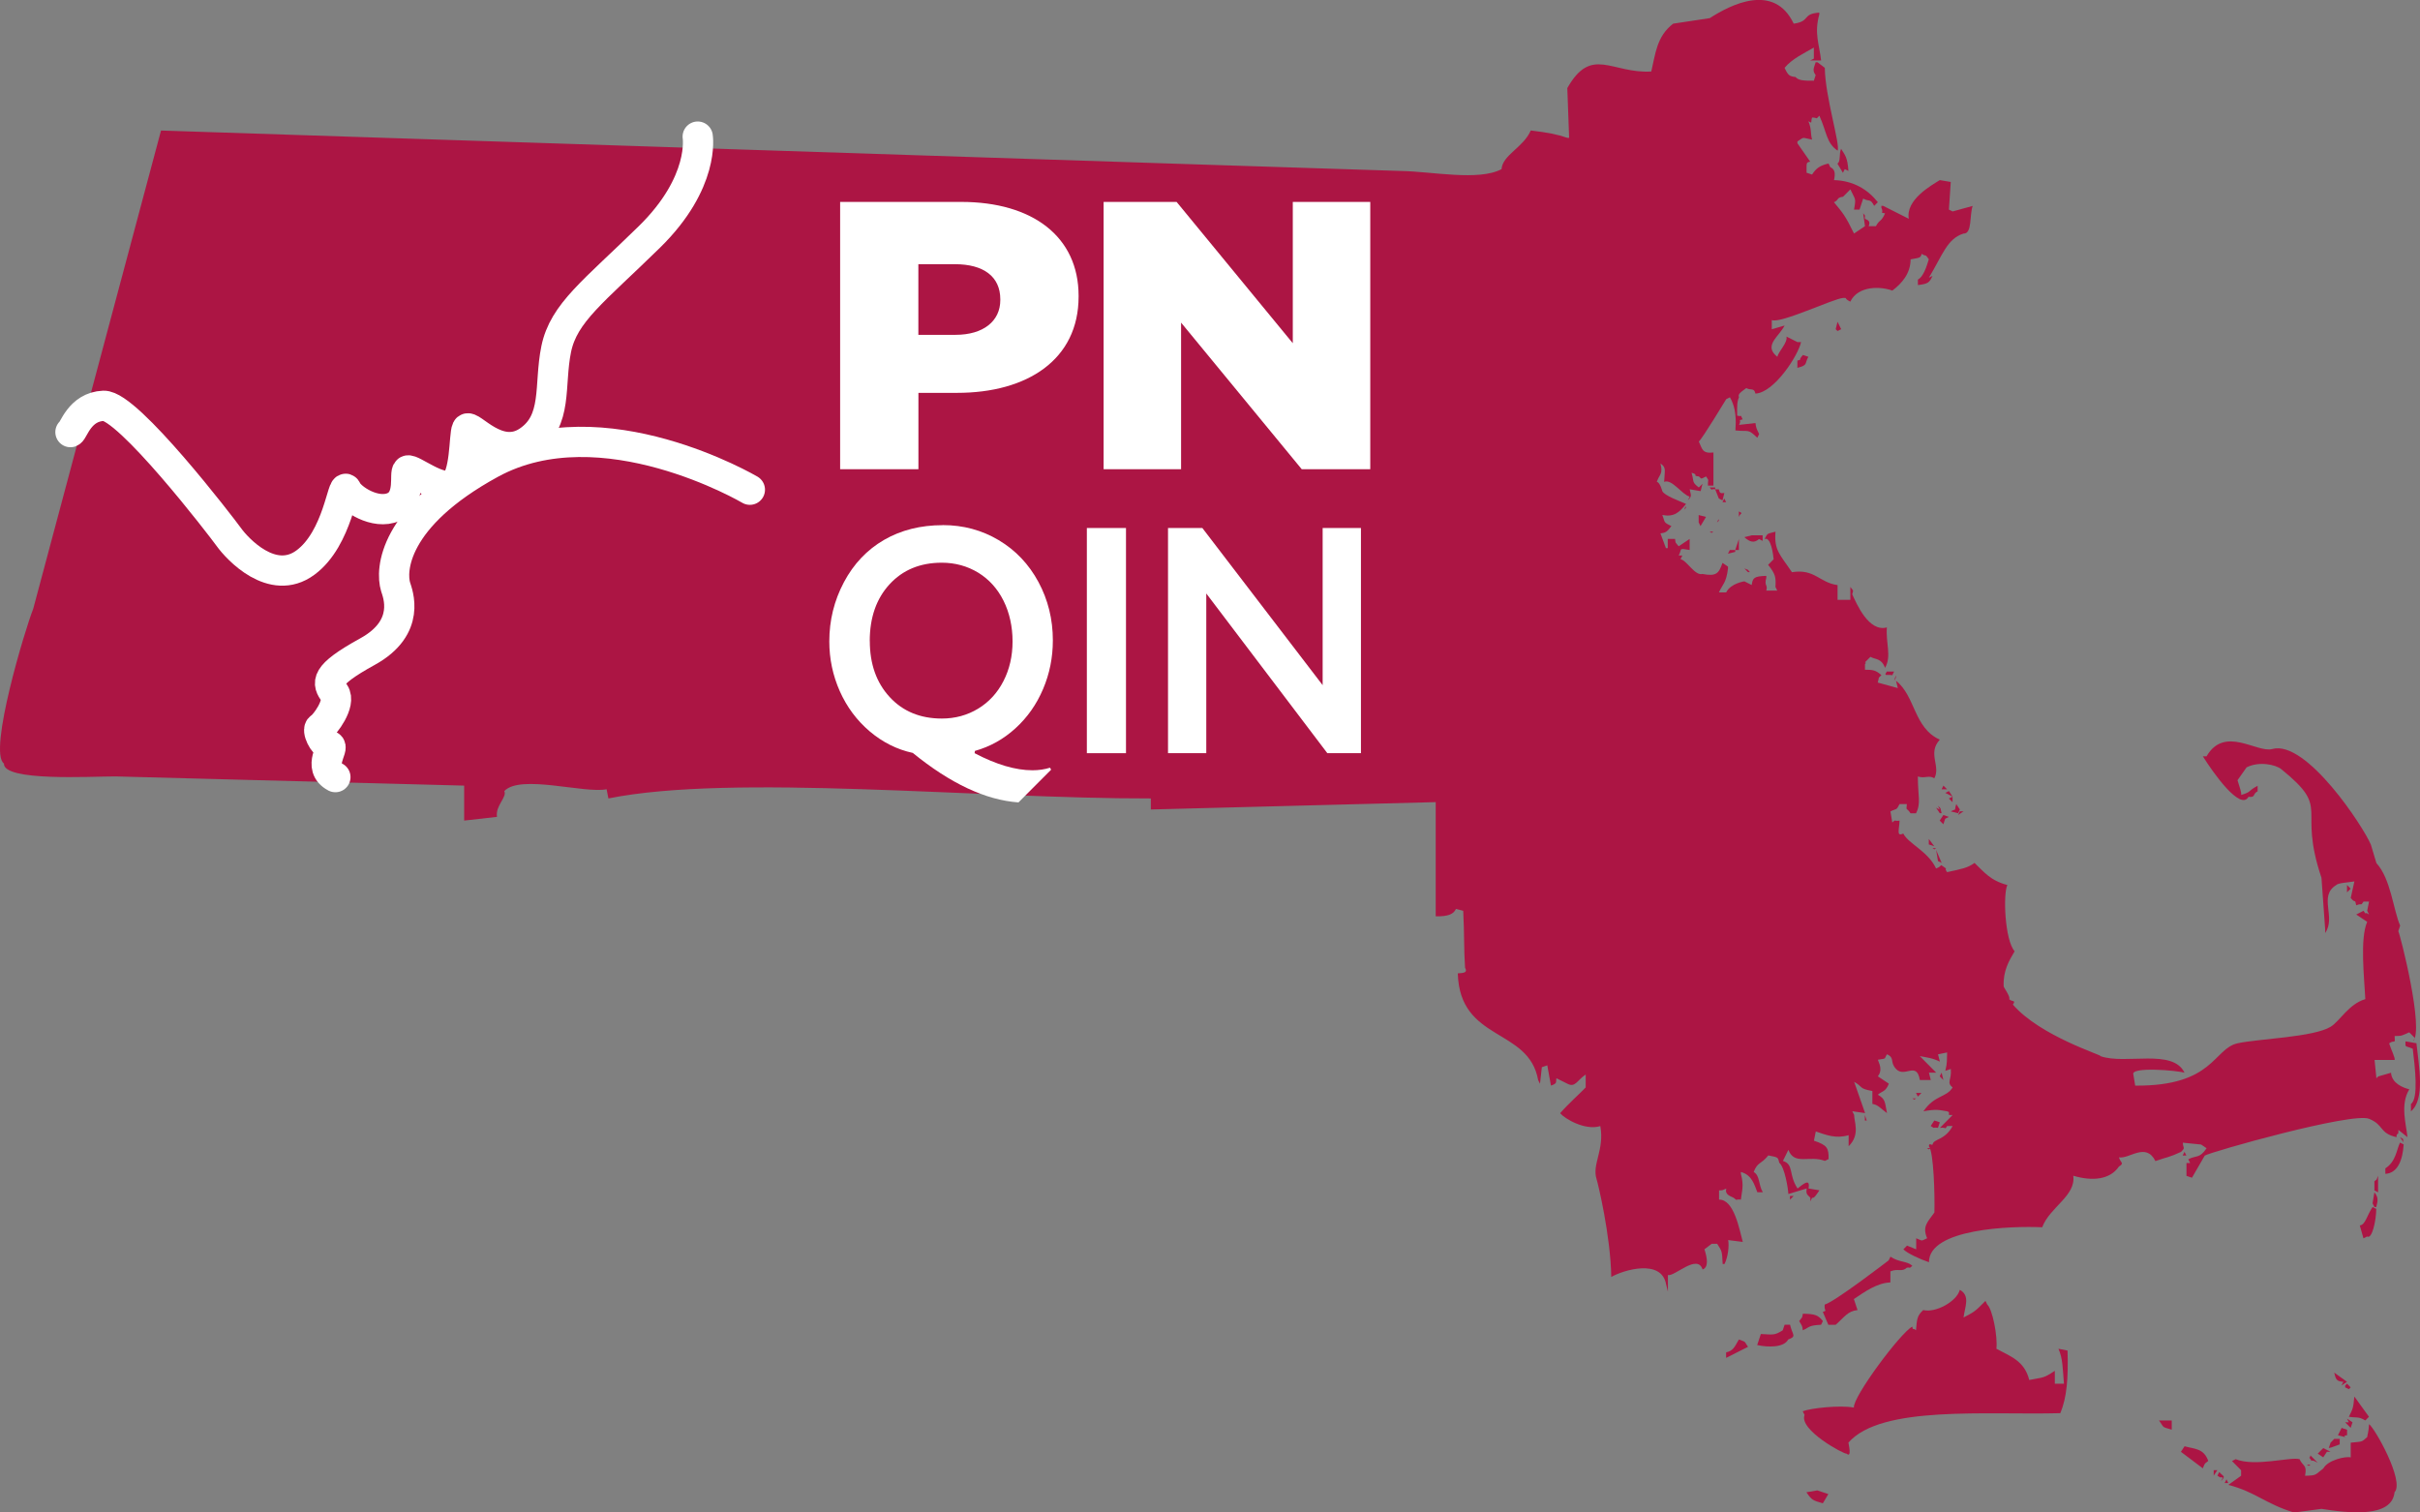
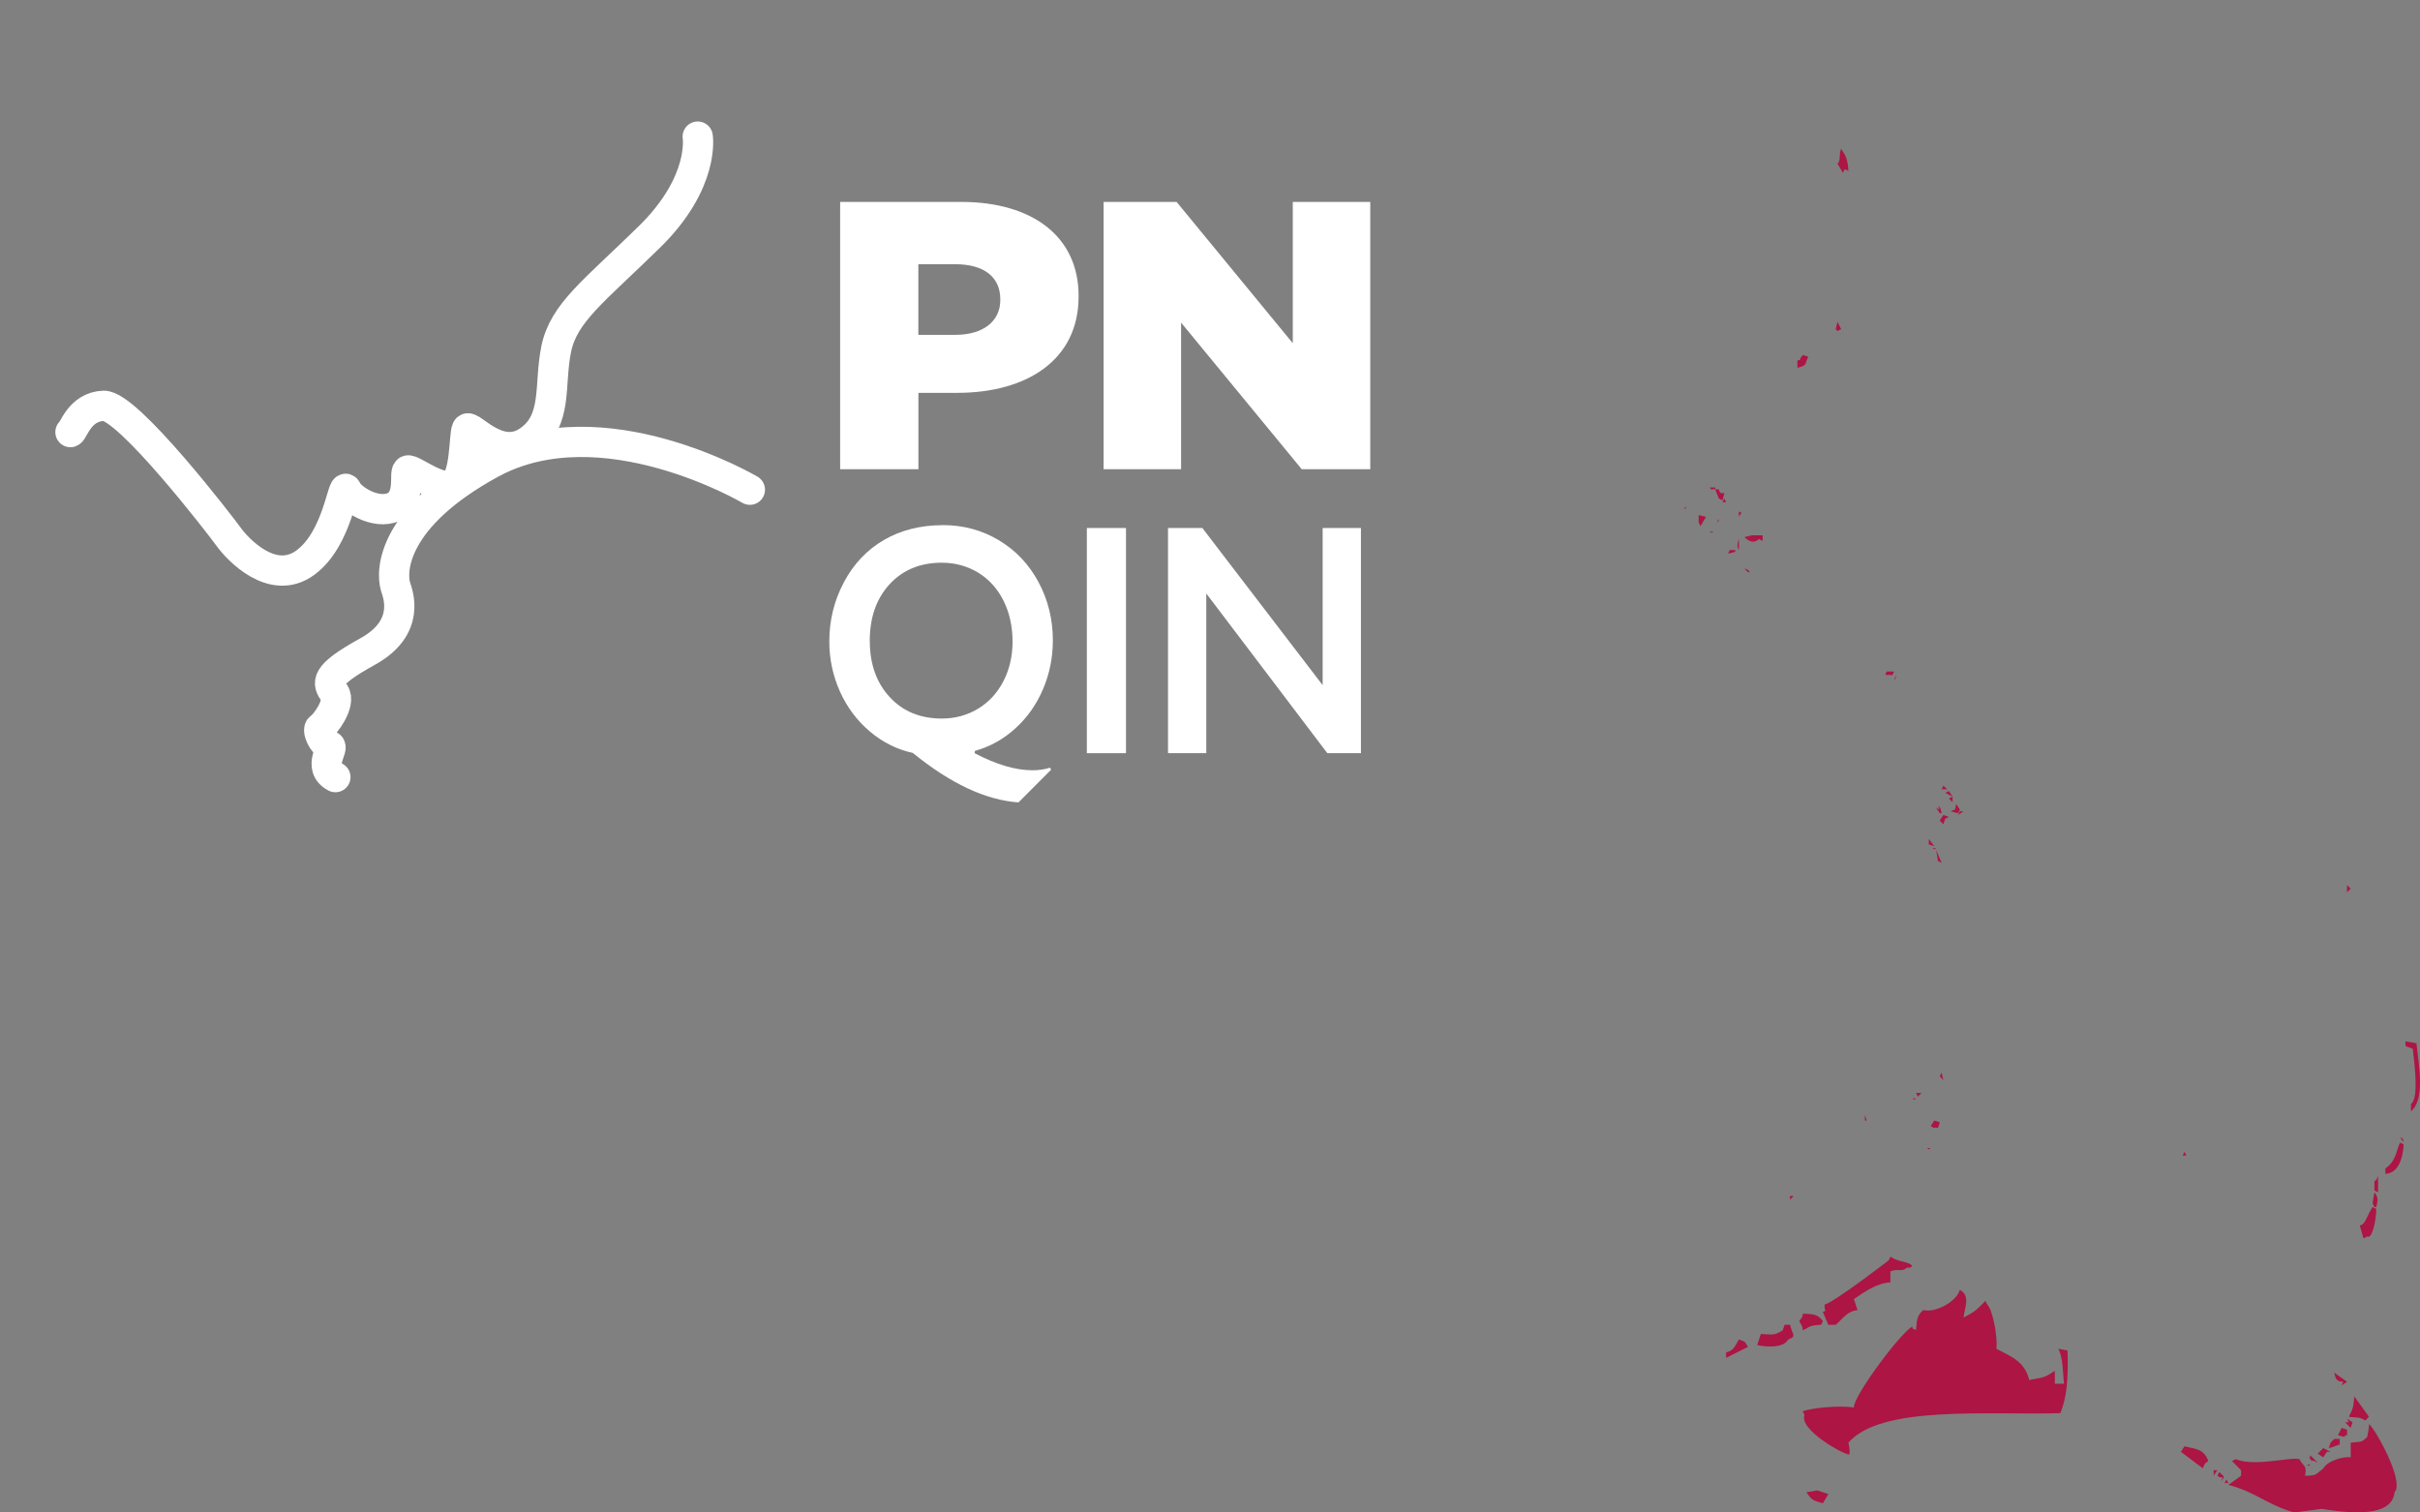
<svg xmlns="http://www.w3.org/2000/svg" width="80" height="50" viewBox="0 0 80 50" fill="none">
  <rect x="0" y="0" width="80" height="50" fill="#808080" stroke="none" />
  <g clip-path="url(#clip0_2717_10522)">
-     <path fill-rule="evenodd" clip-rule="evenodd" d="M47.462 30.289V26.517C44.323 26.598 41.182 26.679 38.044 26.76V26.395C32.376 26.408 24.222 25.566 20.113 26.395C20.094 26.294 20.072 26.192 20.053 26.091C19.321 26.24 17.196 25.586 16.671 26.152C16.771 26.35 16.366 26.641 16.43 27.004C16.068 27.046 15.706 27.085 15.344 27.127V25.971C11.501 25.87 7.656 25.768 3.813 25.667C2.984 25.667 0.105 25.838 0.13 25.241C-0.4 24.865 0.845 20.748 1.097 20.131C2.506 14.86 3.915 9.586 5.323 4.315C16.471 4.68 27.621 5.045 38.769 5.409C41.284 5.49 43.8 5.571 46.317 5.652C47.314 5.667 48.889 5.994 49.638 5.591C49.67 5.122 50.358 4.879 50.604 4.313C51.157 4.379 51.483 4.442 51.812 4.556H51.872C51.852 4.009 51.831 3.461 51.812 2.912C52.61 1.501 53.272 2.438 54.588 2.364C54.726 1.778 54.767 1.199 55.312 0.782C55.715 0.721 56.117 0.66 56.52 0.6C57.208 0.156 58.647 -0.583 59.296 0.782C59.86 0.706 59.557 0.458 60.142 0.417V0.478C59.967 1.1 60.142 1.463 60.202 1.999H59.84C59.881 1.979 59.921 1.958 59.962 1.938V1.573C59.655 1.751 59.239 1.943 58.995 2.242C59.111 2.502 59.168 2.524 59.357 2.546C59.452 2.657 59.614 2.671 59.962 2.668C59.981 2.607 60.003 2.546 60.022 2.484C59.905 2.324 59.962 2.251 60.022 2.058H60.083C60.163 2.119 60.243 2.181 60.324 2.242C60.334 3.193 60.846 4.802 60.746 4.98C60.372 4.721 60.397 4.385 60.144 3.824C60.006 3.971 60.106 3.885 59.903 3.885C59.851 4.043 59.928 4.097 59.782 4.007C59.897 4.3 59.84 4.37 59.903 4.615C59.553 4.55 59.662 4.512 59.419 4.676V4.737C59.56 4.94 59.701 5.143 59.842 5.345C59.692 5.368 59.726 5.399 59.721 5.71C59.782 5.729 59.842 5.751 59.903 5.771C60.033 5.566 60.165 5.469 60.447 5.406C60.466 5.447 60.488 5.487 60.507 5.528C60.659 5.595 60.677 5.728 60.629 5.954C61.269 5.972 61.749 6.267 62.077 6.684C62.036 6.725 61.996 6.765 61.956 6.806C61.82 6.542 61.793 6.682 61.593 6.564C61.552 6.686 61.513 6.806 61.472 6.929H61.29C61.362 6.529 61.335 6.621 61.169 6.26C61.089 6.341 61.008 6.422 60.928 6.503C60.695 6.537 60.809 6.6 60.627 6.686C60.926 7.049 60.994 7.114 61.29 7.72C61.411 7.639 61.531 7.558 61.652 7.477C61.633 7.335 61.611 7.193 61.592 7.051C61.709 7.2 61.626 7.076 61.652 7.234C61.724 7.267 61.852 7.295 61.774 7.477H62.014C62.139 7.24 62.187 7.351 62.316 7.051C62.116 7.018 62.289 7.065 62.194 6.867V6.806H62.255C62.537 6.948 62.819 7.09 63.1 7.232C62.992 6.601 63.849 6.127 64.126 5.954C64.247 5.974 64.367 5.996 64.488 6.015C64.468 6.319 64.447 6.623 64.427 6.929C64.468 6.948 64.507 6.97 64.549 6.99C64.77 6.929 64.991 6.867 65.212 6.808C65.105 7.098 65.201 7.738 64.911 7.721C64.365 7.889 64.215 8.437 63.764 9.181C63.805 9.161 63.844 9.14 63.885 9.12C63.782 9.348 63.732 9.383 63.402 9.424V9.242C63.637 9.124 63.751 8.565 63.764 8.574C63.625 8.37 63.691 8.498 63.523 8.392C63.502 8.543 63.414 8.52 63.161 8.574C63.157 9.032 62.885 9.359 62.556 9.607C62.198 9.469 61.431 9.426 61.167 9.972C60.935 9.857 61.092 9.841 60.926 9.85C60.611 9.872 58.843 10.713 58.572 10.58V10.884C58.713 10.842 58.854 10.803 58.995 10.761C58.804 11.139 58.285 11.421 58.754 11.795C58.794 11.617 59.107 11.322 59.056 11.126C59.177 11.188 59.296 11.249 59.418 11.308H59.539C59.455 11.73 58.656 12.983 58.03 13.011C57.989 12.806 57.87 12.915 57.729 12.829C57.543 12.967 57.442 13.027 57.488 13.133C57.424 13.277 57.422 13.397 57.427 13.74C57.636 13.791 57.504 13.67 57.609 13.863C57.419 13.913 57.593 13.854 57.488 14.046C57.67 14.026 57.85 14.005 58.032 13.985C58.048 14.125 58.062 14.165 58.153 14.35C58.134 14.391 58.112 14.431 58.093 14.472C57.768 14.161 57.832 14.278 57.369 14.229C57.39 13.906 57.402 13.498 57.187 13.134C57.146 13.154 57.106 13.176 57.065 13.196C57.065 13.196 56.247 14.546 56.159 14.594C56.273 14.842 56.27 15.001 56.643 14.959V16.054H56.461C56.454 15.813 56.514 15.928 56.4 15.75C56.186 15.864 56.254 15.815 56.159 15.75C55.922 15.727 56.179 15.698 55.919 15.628C56.011 15.944 55.919 15.928 56.159 16.115C56.2 16.074 56.24 16.034 56.281 15.993C56.261 16.074 56.24 16.155 56.22 16.236C56.099 16.216 55.979 16.194 55.858 16.175C55.897 16.389 55.942 16.387 55.797 16.54C55.817 16.498 55.838 16.459 55.858 16.417C55.607 16.353 55.266 15.82 55.013 15.93C55.031 15.535 55.089 15.456 54.891 15.322C54.984 15.677 54.854 15.678 54.77 15.93C54.874 15.939 54.952 16.234 54.952 16.234C55.022 16.387 55.528 16.563 55.737 16.66C55.507 16.951 55.332 17.097 54.952 17.025C55.052 17.273 54.972 17.26 55.253 17.39C55.105 17.589 55.064 17.609 54.891 17.633C54.952 17.794 55.013 17.956 55.072 18.12H55.132V17.816H55.373C55.403 17.981 55.359 17.893 55.494 18.059C55.615 17.978 55.737 17.897 55.856 17.816V18.181C55.462 18.114 55.617 18.143 55.494 18.364H55.615C55.596 18.406 55.575 18.445 55.555 18.486C55.769 18.528 56.026 19.042 56.279 18.974C56.741 19.062 56.819 18.956 56.942 18.609C57.003 18.65 57.064 18.69 57.124 18.731V18.792C57.065 19.274 56.95 19.308 56.823 19.583H57.064C57.212 19.281 57.672 19.216 57.666 19.218C57.747 19.26 57.827 19.299 57.907 19.34C57.943 19.107 57.975 19.049 58.391 19.037V19.098C58.312 19.382 58.447 19.314 58.391 19.524H58.752C58.733 19.483 58.712 19.443 58.692 19.402C58.713 19.083 58.692 18.977 58.451 18.672C58.512 18.611 58.572 18.549 58.633 18.488C58.62 18.348 58.544 17.726 58.332 17.82C58.444 17.604 58.424 17.652 58.694 17.577C58.642 18.194 58.847 18.335 59.238 18.916C59.992 18.794 60.147 19.263 60.746 19.342V19.829H61.169V19.403C61.262 19.542 61.28 19.477 61.23 19.646C61.374 19.952 61.772 20.905 62.376 20.741C62.334 21.259 62.539 21.687 62.316 22.078C62.193 21.755 62.009 21.811 61.832 21.714C61.772 21.775 61.711 21.836 61.652 21.895C61.706 21.924 61.683 21.904 61.652 21.956V22.14C61.891 22.143 62 22.14 62.196 22.321C62.071 22.44 62.134 22.345 62.075 22.564C62.296 22.625 62.517 22.686 62.738 22.747C62.719 22.666 62.697 22.585 62.678 22.505C63.322 23.008 63.259 24.061 64.126 24.452C63.71 24.903 64.165 25.327 63.944 25.73C63.766 25.611 63.628 25.748 63.4 25.669C63.4 26.323 63.512 26.55 63.339 26.886H63.157C63.017 26.668 63.013 26.837 63.036 26.582H62.795C62.683 26.801 62.708 26.717 62.494 26.825C62.514 26.947 62.533 27.067 62.555 27.19C62.681 27.076 62.597 27.155 62.795 27.128C62.788 27.422 62.678 27.668 62.917 27.555C63.095 27.898 63.735 28.139 64.003 28.71C64.237 28.624 64.105 28.552 64.245 28.649C64.424 28.766 64.245 28.666 64.367 28.831C64.87 28.721 65.041 28.694 65.273 28.527C65.583 28.818 65.793 29.11 66.359 29.257C66.213 29.552 66.273 31.082 66.6 31.447C66.421 31.749 66.214 32.089 66.237 32.603C66.22 32.619 66.473 32.957 66.419 33.029C66.505 33.128 66.66 33.05 66.541 33.21C67.461 34.267 69.526 34.886 69.439 34.915C70.263 35.206 71.832 34.65 72.215 35.463C72.008 35.389 70.411 35.251 70.525 35.524C70.544 35.646 70.566 35.767 70.585 35.889C73.186 35.909 73.166 34.67 73.967 34.49C74.644 34.339 76.478 34.291 77.047 33.942C77.355 33.753 77.642 33.191 78.193 33.029C78.156 32.312 78.011 31.032 78.254 30.474C78.133 30.393 78.013 30.312 77.892 30.232C77.972 30.192 78.052 30.151 78.133 30.109C78.249 30.289 78.149 30.109 78.315 30.232C78.295 30.192 78.274 30.151 78.254 30.109C78.274 30.009 78.295 29.906 78.315 29.805H78.133C78.019 29.971 78.117 29.838 77.892 29.928C77.846 29.69 77.869 29.888 77.71 29.685C77.751 29.503 77.79 29.32 77.831 29.138C77.601 29.176 77.296 29.185 77.227 29.261C76.636 29.622 77.232 30.316 76.865 30.843V30.721C76.824 30.152 76.784 29.584 76.743 29.018C75.934 26.614 77.097 26.791 75.415 25.428C75.224 25.273 74.677 25.16 74.268 25.367C74.168 25.509 74.067 25.651 73.967 25.793C74.031 26.005 74.108 26.21 74.088 26.28C74.454 26.167 74.263 26.177 74.632 25.976V26.16C74.457 26.242 74.58 26.372 74.331 26.341C74.063 26.825 73.152 25.532 72.822 25.003H72.943C73.54 23.972 74.611 24.901 75.117 24.761C76.242 24.446 78.138 27.344 78.377 27.925C78.438 28.128 78.498 28.331 78.559 28.533C79.035 29.049 79.115 30.075 79.344 30.6C79.324 30.661 79.303 30.722 79.283 30.783C79.34 30.879 80.152 34.052 79.766 34.433C79.786 34.392 79.807 34.352 79.827 34.311C79.766 34.249 79.706 34.188 79.645 34.127C79.376 34.244 79.419 34.246 79.162 34.249C79.181 34.553 79.162 34.352 78.98 34.492C79.046 34.699 79.187 34.983 79.162 35.039H78.498C78.518 35.242 78.538 35.445 78.559 35.646C78.579 35.627 78.6 35.605 78.62 35.585C78.76 35.544 78.901 35.504 79.042 35.463C79.067 35.817 79.445 35.959 79.647 36.011C79.335 36.509 79.547 37.185 79.586 37.593C79.486 37.513 79.385 37.432 79.285 37.351C79.296 37.601 79.222 37.39 79.224 37.593C78.645 37.459 78.821 37.193 78.318 36.986C77.76 36.756 73.043 38.088 72.884 38.203C72.743 38.446 72.602 38.69 72.462 38.933C72.401 38.913 72.34 38.893 72.28 38.872V38.446H72.401C72.381 38.404 72.36 38.365 72.34 38.323C72.618 38.181 72.711 38.307 72.945 37.958C72.884 37.917 72.824 37.877 72.763 37.836C72.561 37.816 72.36 37.795 72.16 37.775C72.164 37.973 72.258 37.921 72.1 38.079C71.693 38.268 71.67 38.237 71.254 38.383C70.937 37.75 70.395 38.32 70.047 38.26C70.104 38.449 70.238 38.444 70.047 38.564C69.756 38.992 69.184 39.059 68.538 38.868C68.629 39.535 67.76 39.904 67.511 40.571C66.485 40.524 63.762 40.615 63.767 41.727C63.477 41.629 63.049 41.432 62.922 41.3C62.963 41.259 63.002 41.219 63.043 41.178C63.143 41.219 63.245 41.259 63.345 41.3V40.935C63.578 41.02 63.471 41.041 63.707 40.935C63.534 40.531 63.737 40.387 63.947 40.083C63.964 39.524 63.924 38.077 63.766 37.894C63.766 37.757 63.864 37.881 63.887 37.833C63.926 37.638 64.286 37.707 64.55 37.225H64.368C64.274 37.365 64.374 37.254 64.128 37.286C64.269 37.144 64.409 37.002 64.55 36.86H64.429C64.42 36.725 64.454 36.786 64.368 36.738C64.108 36.696 64.008 36.657 63.584 36.738C63.958 36.189 64.345 36.29 64.55 35.947C64.336 35.785 64.522 35.706 64.49 35.339C64.429 35.359 64.368 35.38 64.308 35.4C64.379 35.116 64.354 35.055 64.368 34.792C64.269 34.812 64.167 34.834 64.067 34.854C64.087 34.934 64.108 35.015 64.128 35.096C63.88 34.974 63.71 34.961 63.464 34.913C63.646 35.096 63.826 35.278 64.008 35.461H63.767C63.787 35.542 63.808 35.623 63.828 35.704H63.466C63.361 35.069 62.965 35.643 62.681 35.339C62.455 35.096 62.658 34.985 62.38 34.852C62.273 35.014 62.392 34.985 62.078 35.033C62.169 35.251 62.209 35.411 62.078 35.582C62.2 35.663 62.319 35.743 62.441 35.824C62.344 36.098 62.184 36.083 62.078 36.189C62.339 36.342 62.305 36.434 62.38 36.797C62.164 36.642 62.093 36.524 61.897 36.493V36.067C61.437 35.984 61.599 35.934 61.294 35.763C61.415 36.108 61.535 36.452 61.656 36.797C61.515 36.777 61.374 36.756 61.233 36.736C61.253 36.777 61.274 36.817 61.294 36.858C61.287 37.07 61.506 37.509 61.112 37.892V37.527C60.688 37.651 60.375 37.52 60.026 37.405C60.006 37.505 59.985 37.608 59.965 37.709C60.411 37.859 60.454 37.955 60.449 38.316C60.407 38.336 60.368 38.357 60.327 38.377C59.819 38.181 59.32 38.535 59.12 38.012C59.059 38.135 58.999 38.255 58.94 38.377C59.312 38.498 59.114 38.819 59.423 39.289C59.61 39.143 59.853 38.931 59.785 39.289C59.906 39.309 60.026 39.33 60.147 39.35C60.076 39.441 59.974 39.636 59.906 39.593C59.887 39.632 59.865 39.673 59.846 39.715V39.593C59.71 39.468 59.707 39.447 59.724 39.289C59.523 39.35 59.321 39.411 59.12 39.472C59.109 39.28 59 38.589 58.819 38.438C58.772 38.26 58.801 38.26 58.456 38.196C58.214 38.501 58.105 38.401 57.973 38.744C58.185 38.864 58.123 39.156 58.275 39.413H58.094C57.998 39.179 57.923 38.841 57.55 38.744V38.805C57.657 39.192 57.581 39.379 57.55 39.657C57.32 39.632 57.476 39.726 57.31 39.596C57.215 39.544 57.008 39.499 57.069 39.292C56.898 39.361 56.982 39.344 56.828 39.353V39.657C57.328 39.648 57.501 40.655 57.613 41.056C57.452 41.036 57.29 41.015 57.13 40.995C57.165 41.193 57.126 41.55 57.008 41.786H56.948C56.925 41.34 56.926 41.37 56.766 41.117H56.586C56.505 41.178 56.425 41.239 56.345 41.299C56.445 41.604 56.482 41.897 56.284 41.967C56.111 41.432 55.362 42.206 55.138 42.151V42.699C55.118 42.618 55.096 42.537 55.077 42.456C54.929 41.613 53.688 41.973 53.265 42.214C53.243 40.849 52.823 39.112 52.782 38.99C52.616 38.489 53.047 38.021 52.903 37.227C52.396 37.381 51.733 36.986 51.574 36.801C51.856 36.477 52.218 36.161 52.42 35.948V35.522C52.127 35.717 52.077 35.963 51.815 35.826C51.694 35.765 51.574 35.704 51.453 35.645C51.425 35.754 51.498 35.819 51.271 35.887C51.23 35.664 51.191 35.441 51.15 35.218C51.089 35.238 51.029 35.26 50.97 35.28C50.95 35.463 50.929 35.645 50.909 35.828C50.889 35.787 50.868 35.747 50.848 35.706C50.536 33.958 48.259 34.455 48.191 32.177C48.273 32.162 48.551 32.193 48.432 31.995C48.389 31.353 48.412 30.922 48.371 30.109C48.291 30.089 48.211 30.068 48.13 30.048C48.056 30.212 47.883 30.302 47.467 30.291L47.462 30.289Z" fill="#AC1544" />
    <path fill-rule="evenodd" clip-rule="evenodd" d="M60.864 4.922C60.996 5.132 61.075 5.204 61.105 5.652C61.064 5.632 61.025 5.611 60.983 5.591C60.964 5.632 60.943 5.672 60.923 5.713C60.862 5.612 60.802 5.51 60.741 5.409C60.857 5.334 60.787 5.089 60.862 4.922H60.864Z" fill="#AC1544" />
    <path fill-rule="evenodd" clip-rule="evenodd" d="M60.745 10.639C60.785 10.72 60.825 10.801 60.866 10.882C60.825 10.902 60.785 10.923 60.745 10.943C60.725 10.923 60.703 10.902 60.684 10.882C60.703 10.801 60.725 10.72 60.745 10.639Z" fill="#AC1544" />
    <path fill-rule="evenodd" clip-rule="evenodd" d="M59.598 11.734C59.658 11.754 59.719 11.775 59.78 11.795C59.648 12.031 59.776 12.067 59.418 12.16V11.918C59.587 11.883 59.425 11.925 59.6 11.736L59.598 11.734Z" fill="#AC1544" />
    <path fill-rule="evenodd" clip-rule="evenodd" d="M56.518 16.115H56.7V16.176C56.511 16.144 56.646 16.259 56.518 16.115Z" fill="#AC1544" />
    <path fill-rule="evenodd" clip-rule="evenodd" d="M56.7 16.176H56.821C56.853 16.29 56.851 16.317 57.003 16.299C56.983 16.379 56.962 16.46 56.942 16.541C56.901 16.521 56.862 16.5 56.821 16.48C56.78 16.379 56.741 16.277 56.7 16.176Z" fill="#AC1544" />
    <path fill-rule="evenodd" clip-rule="evenodd" d="M57.001 16.48C57.021 16.522 57.042 16.561 57.062 16.602H56.941C56.96 16.561 56.982 16.522 57.001 16.48Z" fill="#AC1544" />
    <path fill-rule="evenodd" clip-rule="evenodd" d="M55.733 16.723C55.708 16.779 55.781 16.764 55.672 16.845C55.692 16.804 55.713 16.764 55.733 16.723Z" fill="#AC1544" />
    <path fill-rule="evenodd" clip-rule="evenodd" d="M57.484 16.906C57.645 16.992 57.536 16.939 57.484 17.09V16.906Z" fill="#AC1544" />
    <path fill-rule="evenodd" clip-rule="evenodd" d="M56.88 16.967C56.921 17.009 56.96 17.048 57.001 17.09C56.96 17.048 56.921 17.009 56.88 16.967Z" fill="#AC1544" />
    <path fill-rule="evenodd" clip-rule="evenodd" d="M56.156 17.027C56.236 17.046 56.316 17.068 56.397 17.088C56.336 17.188 56.275 17.291 56.215 17.392C56.195 17.35 56.175 17.311 56.154 17.269V17.027H56.156Z" fill="#AC1544" />
    <path fill-rule="evenodd" clip-rule="evenodd" d="M56.819 17.149C56.794 17.205 56.867 17.19 56.759 17.271C56.778 17.23 56.8 17.19 56.819 17.149Z" fill="#AC1544" />
    <path fill-rule="evenodd" clip-rule="evenodd" d="M56.639 17.271C56.7 17.313 56.76 17.352 56.821 17.393C56.76 17.352 56.7 17.313 56.639 17.271Z" fill="#AC1544" />
    <path fill-rule="evenodd" clip-rule="evenodd" d="M57.484 17.271C57.504 17.313 57.525 17.352 57.545 17.393C57.525 17.352 57.504 17.313 57.484 17.271Z" fill="#AC1544" />
-     <path fill-rule="evenodd" clip-rule="evenodd" d="M57.604 17.271C57.623 17.313 57.645 17.352 57.664 17.393C57.645 17.352 57.623 17.313 57.604 17.271Z" fill="#AC1544" />
    <path fill-rule="evenodd" clip-rule="evenodd" d="M55.733 17.332C55.753 17.374 55.772 17.413 55.794 17.454C55.774 17.413 55.753 17.374 55.733 17.332Z" fill="#AC1544" />
    <path fill-rule="evenodd" clip-rule="evenodd" d="M55.612 17.514C55.632 17.555 55.653 17.595 55.672 17.636C55.653 17.595 55.632 17.555 55.612 17.514Z" fill="#AC1544" />
    <path fill-rule="evenodd" clip-rule="evenodd" d="M56.518 17.575H56.639C56.534 17.634 56.627 17.631 56.518 17.575Z" fill="#AC1544" />
    <path fill-rule="evenodd" clip-rule="evenodd" d="M57.907 17.697H58.269V17.881C58.23 17.861 58.189 17.839 58.148 17.82C57.989 17.963 57.841 17.918 57.665 17.758C57.745 17.739 57.825 17.717 57.905 17.697H57.907Z" fill="#AC1544" />
-     <path fill-rule="evenodd" clip-rule="evenodd" d="M57.484 17.818V18.183H57.363C57.404 18.06 57.443 17.94 57.484 17.818Z" fill="#AC1544" />
+     <path fill-rule="evenodd" clip-rule="evenodd" d="M57.484 17.818V18.183C57.404 18.06 57.443 17.94 57.484 17.818Z" fill="#AC1544" />
    <path fill-rule="evenodd" clip-rule="evenodd" d="M57.181 18.183H57.363V18.244C57.283 18.264 57.203 18.285 57.122 18.305C57.142 18.265 57.163 18.224 57.183 18.183H57.181Z" fill="#AC1544" />
    <path fill-rule="evenodd" clip-rule="evenodd" d="M57.665 18.792C57.846 18.869 57.736 18.792 57.846 18.915H57.786C57.745 18.873 57.706 18.834 57.665 18.792Z" fill="#AC1544" />
    <path fill-rule="evenodd" clip-rule="evenodd" d="M61.046 19.339C61.065 19.38 61.087 19.419 61.106 19.461C61.087 19.419 61.065 19.38 61.046 19.339Z" fill="#AC1544" />
    <path fill-rule="evenodd" clip-rule="evenodd" d="M62.375 22.199H62.615C62.596 22.24 62.574 22.28 62.555 22.321C62.38 22.289 62.259 22.37 62.375 22.199Z" fill="#AC1544" />
    <path fill-rule="evenodd" clip-rule="evenodd" d="M62.676 22.319C62.663 22.409 62.701 22.381 62.615 22.503C62.635 22.442 62.656 22.381 62.676 22.319Z" fill="#AC1544" />
    <path fill-rule="evenodd" clip-rule="evenodd" d="M64.245 25.971C64.285 26.012 64.326 26.052 64.367 26.093H64.185C64.204 26.052 64.226 26.012 64.245 25.971Z" fill="#AC1544" />
    <path fill-rule="evenodd" clip-rule="evenodd" d="M64.427 26.152C64.468 26.213 64.507 26.274 64.549 26.334C64.468 26.292 64.388 26.253 64.308 26.212C64.347 26.192 64.388 26.17 64.429 26.15L64.427 26.152Z" fill="#AC1544" />
    <path fill-rule="evenodd" clip-rule="evenodd" d="M64.547 26.336V26.519C64.506 26.478 64.467 26.438 64.425 26.397C64.467 26.377 64.506 26.355 64.547 26.336Z" fill="#AC1544" />
    <path fill-rule="evenodd" clip-rule="evenodd" d="M64.547 26.517C64.566 26.559 64.588 26.598 64.607 26.64C64.588 26.598 64.566 26.559 64.547 26.517Z" fill="#AC1544" />
    <path fill-rule="evenodd" clip-rule="evenodd" d="M64.668 26.578C64.709 26.64 64.748 26.701 64.789 26.762C64.77 26.803 64.748 26.843 64.729 26.884C64.648 26.864 64.568 26.843 64.488 26.823C64.713 26.704 64.586 26.85 64.67 26.58L64.668 26.578Z" fill="#AC1544" />
    <path fill-rule="evenodd" clip-rule="evenodd" d="M64.063 26.639C64.188 26.76 64.126 26.663 64.185 26.882H64.124C64.085 26.821 64.044 26.76 64.003 26.701C64.044 26.72 64.083 26.742 64.124 26.762C64.105 26.72 64.083 26.681 64.063 26.639Z" fill="#AC1544" />
    <path fill-rule="evenodd" clip-rule="evenodd" d="M64.789 26.821H64.91C64.85 26.862 64.789 26.902 64.729 26.943C64.748 26.902 64.77 26.862 64.789 26.821Z" fill="#AC1544" />
    <path fill-rule="evenodd" clip-rule="evenodd" d="M63.944 26.882C63.985 26.923 64.024 26.963 64.065 27.004C64.024 26.963 63.985 26.923 63.944 26.882Z" fill="#AC1544" />
    <path fill-rule="evenodd" clip-rule="evenodd" d="M64.909 26.882C64.928 26.923 64.95 26.963 64.969 27.004C64.95 26.963 64.928 26.923 64.909 26.882Z" fill="#AC1544" />
    <path fill-rule="evenodd" clip-rule="evenodd" d="M64.245 26.943C64.306 26.963 64.367 26.985 64.425 27.005C64.385 27.024 64.345 27.046 64.304 27.066C64.285 27.127 64.263 27.188 64.244 27.249C64.203 27.208 64.163 27.168 64.122 27.127C64.163 27.066 64.203 27.005 64.244 26.943H64.245Z" fill="#AC1544" />
    <path fill-rule="evenodd" clip-rule="evenodd" d="M63.701 27.612C63.721 27.652 63.742 27.693 63.762 27.734C63.742 27.693 63.721 27.653 63.701 27.612Z" fill="#AC1544" />
    <path fill-rule="evenodd" clip-rule="evenodd" d="M63.762 27.734C63.823 27.815 63.883 27.896 63.944 27.977C63.883 27.957 63.823 27.936 63.762 27.916V27.734Z" fill="#AC1544" />
    <path fill-rule="evenodd" clip-rule="evenodd" d="M63.883 28.038H64.005C63.899 28.097 63.992 28.094 63.883 28.038Z" fill="#AC1544" />
    <path fill-rule="evenodd" clip-rule="evenodd" d="M64.005 28.099C64.065 28.241 64.126 28.383 64.186 28.525C64.145 28.506 64.106 28.484 64.065 28.464C64.046 28.342 64.024 28.222 64.005 28.099Z" fill="#AC1544" />
    <path fill-rule="evenodd" clip-rule="evenodd" d="M77.587 29.255C77.628 29.297 77.667 29.336 77.708 29.378C77.667 29.417 77.628 29.459 77.587 29.5V29.257V29.255Z" fill="#AC1544" />
    <path fill-rule="evenodd" clip-rule="evenodd" d="M78.192 29.924C78.211 29.965 78.233 30.005 78.252 30.046C78.233 30.005 78.211 29.965 78.192 29.924Z" fill="#AC1544" />
    <path fill-rule="evenodd" clip-rule="evenodd" d="M79.52 34.426C79.641 34.446 79.761 34.467 79.882 34.487C79.961 35.238 80.178 36.344 79.7 36.738V36.495C79.961 36.319 79.831 35.264 79.761 34.67C79.501 34.555 79.515 34.647 79.52 34.428V34.426Z" fill="#AC1544" />
    <path fill-rule="evenodd" clip-rule="evenodd" d="M64.185 35.461C64.204 35.542 64.226 35.623 64.245 35.704C64.204 35.663 64.165 35.623 64.124 35.582C64.144 35.54 64.165 35.501 64.185 35.459V35.461Z" fill="#AC1544" />
    <path fill-rule="evenodd" clip-rule="evenodd" d="M63.339 36.13H63.521C63.48 36.171 63.441 36.211 63.4 36.252C63.38 36.211 63.359 36.171 63.339 36.13Z" fill="#AC1544" />
    <path fill-rule="evenodd" clip-rule="evenodd" d="M61.77 36.312C61.789 36.351 61.811 36.392 61.83 36.434C61.811 36.392 61.789 36.353 61.77 36.312Z" fill="#AC1544" />
    <path fill-rule="evenodd" clip-rule="evenodd" d="M63.22 36.312H63.341C63.236 36.371 63.329 36.367 63.22 36.312Z" fill="#AC1544" />
    <path fill-rule="evenodd" clip-rule="evenodd" d="M61.649 36.86C61.668 36.921 61.69 36.982 61.709 37.043H61.649V36.86Z" fill="#AC1544" />
    <path fill-rule="evenodd" clip-rule="evenodd" d="M63.944 37.041C64.005 37.061 64.065 37.083 64.126 37.102C64.106 37.164 64.085 37.225 64.065 37.284C63.832 37.255 64.008 37.334 63.825 37.223C63.865 37.162 63.905 37.101 63.946 37.04L63.944 37.041Z" fill="#AC1544" />
    <path fill-rule="evenodd" clip-rule="evenodd" d="M79.338 37.59C79.522 37.709 79.401 37.61 79.46 37.771C79.419 37.71 79.379 37.649 79.338 37.59Z" fill="#AC1544" />
    <path fill-rule="evenodd" clip-rule="evenodd" d="M79.338 37.772C79.379 37.791 79.418 37.813 79.46 37.833C79.427 38.354 79.26 38.782 78.855 38.805V38.624C79.201 38.401 79.221 38.025 79.338 37.772Z" fill="#AC1544" />
    <path fill-rule="evenodd" clip-rule="evenodd" d="M63.701 37.955H63.823C63.718 38.014 63.81 38.011 63.701 37.955Z" fill="#AC1544" />
    <path fill-rule="evenodd" clip-rule="evenodd" d="M72.215 38.077C72.235 38.118 72.256 38.158 72.276 38.199H72.155C72.174 38.158 72.196 38.118 72.215 38.077Z" fill="#AC1544" />
    <path fill-rule="evenodd" clip-rule="evenodd" d="M60.019 38.32C60.038 38.361 60.059 38.401 60.079 38.442C60.059 38.401 60.038 38.361 60.019 38.32Z" fill="#AC1544" />
    <path fill-rule="evenodd" clip-rule="evenodd" d="M78.614 38.868V39.416C78.573 39.397 78.534 39.375 78.493 39.355V39.051C78.616 38.942 78.536 39.051 78.614 38.87V38.868Z" fill="#AC1544" />
    <path fill-rule="evenodd" clip-rule="evenodd" d="M78.493 39.415C78.62 39.576 78.616 39.677 78.554 39.902H78.493C78.473 39.86 78.452 39.821 78.432 39.779C78.452 39.657 78.473 39.537 78.493 39.415Z" fill="#AC1544" />
    <path fill-rule="evenodd" clip-rule="evenodd" d="M59.173 39.537H59.295C59.254 39.578 59.214 39.618 59.173 39.659V39.537Z" fill="#AC1544" />
    <path fill-rule="evenodd" clip-rule="evenodd" d="M78.432 39.902C78.473 39.922 78.513 39.943 78.554 39.963C78.552 40.346 78.415 40.979 78.252 40.876C78.211 40.896 78.172 40.916 78.131 40.937C78.09 40.795 78.051 40.653 78.01 40.511C78.197 40.492 78.245 40.173 78.432 39.904V39.902Z" fill="#AC1544" />
    <path fill-rule="evenodd" clip-rule="evenodd" d="M62.555 41.484C62.615 41.525 62.676 41.565 62.737 41.606C62.676 41.565 62.615 41.525 62.555 41.484Z" fill="#AC1544" />
    <path fill-rule="evenodd" clip-rule="evenodd" d="M62.494 41.543C62.795 41.745 63.034 41.675 63.218 41.847C63.07 41.966 63.193 41.881 63.036 41.908C62.872 42.063 62.744 41.922 62.492 42.03V42.395C62.059 42.408 61.649 42.699 61.285 42.944C61.326 43.066 61.365 43.186 61.406 43.309C61.083 43.341 60.978 43.535 60.682 43.796H60.441C60.381 43.654 60.32 43.512 60.259 43.37C60.423 43.303 60.297 43.377 60.32 43.127C60.654 43.037 62.433 41.667 62.433 41.667C62.453 41.626 62.473 41.586 62.494 41.545V41.543Z" fill="#AC1544" />
    <path fill-rule="evenodd" clip-rule="evenodd" d="M64.789 42.64C65.142 42.837 64.952 43.209 64.911 43.553C65.244 43.377 65.276 43.375 65.635 43.005C65.654 43.046 65.674 43.086 65.695 43.127C65.868 43.283 66.041 44.17 65.997 44.587C66.451 44.838 66.921 44.977 67.083 45.62C67.582 45.52 67.536 45.572 67.928 45.317V45.743H68.23C68.187 45.257 68.197 44.921 68.048 44.587C68.147 44.606 68.249 44.628 68.349 44.648C68.374 45.556 68.329 46.199 68.108 46.717C65.676 46.783 62.189 46.447 61.105 47.69C61.115 47.763 61.221 48.206 61.044 48.055C60.957 48.078 59.459 47.269 59.655 46.776C59.635 46.735 59.614 46.696 59.594 46.654C59.869 46.546 60.843 46.446 61.285 46.532C61.244 46.187 62.82 44.063 63.216 43.855C63.247 44.024 63.213 43.858 63.338 43.977C63.373 43.634 63.359 43.506 63.578 43.308C63.99 43.409 64.691 43.021 64.786 42.64H64.789Z" fill="#AC1544" />
    <path fill-rule="evenodd" clip-rule="evenodd" d="M59.598 43.429C60.012 43.436 60.101 43.476 60.261 43.672C60.242 43.713 60.22 43.753 60.201 43.794C59.785 43.816 59.835 43.866 59.598 43.977C59.575 43.825 59.584 43.851 59.477 43.673C59.601 43.501 59.566 43.598 59.598 43.431V43.429Z" fill="#AC1544" />
    <path fill-rule="evenodd" clip-rule="evenodd" d="M59.114 43.612C59.156 43.654 59.195 43.693 59.236 43.735C59.195 43.693 59.156 43.654 59.114 43.612Z" fill="#AC1544" />
    <path fill-rule="evenodd" clip-rule="evenodd" d="M58.993 43.794H59.175C59.259 44.148 59.402 44.173 59.114 44.281C58.975 44.551 58.449 44.545 58.089 44.465C58.13 44.342 58.169 44.222 58.21 44.1C58.628 44.119 58.651 44.152 58.934 43.977C58.954 43.916 58.974 43.855 58.995 43.794H58.993Z" fill="#AC1544" />
    <path fill-rule="evenodd" clip-rule="evenodd" d="M57.484 44.281C57.743 44.382 57.641 44.317 57.786 44.524C57.545 44.646 57.303 44.767 57.062 44.889V44.707C57.288 44.653 57.326 44.558 57.484 44.281Z" fill="#AC1544" />
    <path fill-rule="evenodd" clip-rule="evenodd" d="M67.867 45.133C67.887 45.175 67.908 45.214 67.928 45.256C67.908 45.216 67.887 45.175 67.867 45.133Z" fill="#AC1544" />
    <path fill-rule="evenodd" clip-rule="evenodd" d="M77.164 45.376C77.305 45.477 77.446 45.579 77.587 45.68C77.526 45.721 77.466 45.761 77.405 45.802C77.425 45.761 77.446 45.721 77.466 45.68C77.241 45.667 77.214 45.597 77.164 45.376Z" fill="#AC1544" />
-     <path fill-rule="evenodd" clip-rule="evenodd" d="M77.587 45.741C77.628 45.782 77.667 45.822 77.708 45.863C77.689 45.883 77.667 45.905 77.648 45.924C77.607 45.905 77.567 45.883 77.526 45.863V45.802C77.546 45.782 77.567 45.761 77.587 45.741Z" fill="#AC1544" />
    <path fill-rule="evenodd" clip-rule="evenodd" d="M77.83 45.985C77.849 46.027 77.869 46.066 77.89 46.108C77.87 46.066 77.849 46.027 77.83 45.985Z" fill="#AC1544" />
    <path fill-rule="evenodd" clip-rule="evenodd" d="M77.83 46.167C77.99 46.39 78.151 46.613 78.313 46.836C78.272 46.877 78.233 46.917 78.192 46.958C77.96 46.818 77.919 46.879 77.648 46.836C77.778 46.572 77.792 46.57 77.83 46.167Z" fill="#AC1544" />
    <path fill-rule="evenodd" clip-rule="evenodd" d="M77.587 46.897C77.648 46.938 77.708 46.978 77.769 47.019C77.749 47.08 77.728 47.142 77.708 47.203C77.648 47.142 77.587 47.08 77.526 47.019H77.648C77.628 46.978 77.607 46.938 77.587 46.897Z" fill="#AC1544" />
-     <path fill-rule="evenodd" clip-rule="evenodd" d="M71.37 46.958H71.793V47.262C71.433 47.159 71.556 47.201 71.37 46.958Z" fill="#AC1544" />
    <path fill-rule="evenodd" clip-rule="evenodd" d="M78.313 47.08C78.482 47.17 79.501 48.966 79.158 49.331C79.074 50.187 77.639 50.022 76.743 49.88C76.442 49.921 76.139 49.96 75.838 50.002C74.892 49.716 74.562 49.319 73.664 49.088C73.805 48.988 73.945 48.885 74.086 48.785V48.603C73.986 48.502 73.885 48.4 73.785 48.299C73.826 48.279 73.865 48.258 73.906 48.238C74.55 48.497 75.716 48.152 76.019 48.238C76.13 48.488 76.273 48.405 76.2 48.786C76.604 48.776 76.522 48.754 76.804 48.544C76.954 48.265 77.55 48.132 77.71 48.179V47.692C78.095 47.648 78.056 47.688 78.254 47.508C78.247 47.503 78.309 47.307 78.315 47.082L78.313 47.08Z" fill="#AC1544" />
    <path fill-rule="evenodd" clip-rule="evenodd" d="M77.407 47.203C77.468 47.222 77.528 47.244 77.589 47.264V47.447C77.541 47.456 77.468 47.447 77.528 47.508C77.448 47.489 77.368 47.469 77.287 47.447C77.328 47.366 77.368 47.285 77.409 47.204L77.407 47.203Z" fill="#AC1544" />
    <path fill-rule="evenodd" clip-rule="evenodd" d="M77.164 47.567H77.346V47.749C77.138 47.819 77.104 47.848 76.984 47.871C77.004 47.81 77.025 47.749 77.045 47.69C77.084 47.648 77.125 47.609 77.166 47.567H77.164Z" fill="#AC1544" />
    <path fill-rule="evenodd" clip-rule="evenodd" d="M72.033 47.81C72.053 47.85 72.073 47.891 72.094 47.933C72.074 47.891 72.053 47.852 72.033 47.81Z" fill="#AC1544" />
    <path fill-rule="evenodd" clip-rule="evenodd" d="M72.215 47.81C72.535 47.904 72.852 47.87 73 48.297C72.856 48.404 72.9 48.36 72.82 48.54C72.578 48.359 72.337 48.175 72.096 47.994C72.137 47.933 72.176 47.871 72.217 47.812L72.215 47.81Z" fill="#AC1544" />
    <path fill-rule="evenodd" clip-rule="evenodd" d="M76.802 47.871C76.883 47.913 76.963 47.952 77.043 47.994H76.922C76.883 48.055 76.842 48.116 76.801 48.177C76.74 48.136 76.679 48.096 76.619 48.055C76.679 47.994 76.74 47.932 76.801 47.871H76.802Z" fill="#AC1544" />
    <path fill-rule="evenodd" clip-rule="evenodd" d="M76.38 48.114C76.46 48.195 76.54 48.276 76.62 48.357C76.579 48.337 76.54 48.316 76.499 48.296C76.371 48.252 76.446 48.353 76.378 48.235C76.299 48.141 76.364 48.235 76.378 48.112L76.38 48.114Z" fill="#AC1544" />
    <path fill-rule="evenodd" clip-rule="evenodd" d="M73.664 48.418C73.705 48.459 73.744 48.499 73.785 48.54C73.744 48.501 73.705 48.459 73.664 48.418Z" fill="#AC1544" />
    <path fill-rule="evenodd" clip-rule="evenodd" d="M76.26 48.418H76.381C76.276 48.477 76.367 48.474 76.26 48.418Z" fill="#AC1544" />
    <path fill-rule="evenodd" clip-rule="evenodd" d="M73.18 48.601H73.301C73.26 48.662 73.221 48.724 73.18 48.783V48.601Z" fill="#AC1544" />
    <path fill-rule="evenodd" clip-rule="evenodd" d="M73.362 48.662C73.517 48.833 73.58 48.781 73.423 48.966C73.442 48.925 73.464 48.885 73.483 48.844C73.328 48.815 73.464 48.885 73.303 48.783C73.323 48.743 73.344 48.702 73.364 48.661L73.362 48.662Z" fill="#AC1544" />
    <path fill-rule="evenodd" clip-rule="evenodd" d="M73.603 48.905C73.623 48.946 73.644 48.986 73.663 49.027H73.542C73.562 48.986 73.582 48.946 73.603 48.905Z" fill="#AC1544" />
    <path fill-rule="evenodd" clip-rule="evenodd" d="M60.079 49.27C60.2 49.311 60.32 49.351 60.441 49.392C60.381 49.493 60.32 49.595 60.259 49.696C59.929 49.599 59.904 49.603 59.715 49.331C59.837 49.311 59.956 49.29 60.078 49.27H60.079Z" fill="#AC1544" />
    <path d="M31.169 17.359C31.843 17.359 32.458 17.525 33.016 17.857C33.574 18.19 34.011 18.65 34.329 19.24C34.646 19.829 34.805 20.473 34.805 21.169C34.805 21.733 34.698 22.271 34.482 22.778C34.266 23.287 33.961 23.72 33.567 24.078C33.173 24.437 32.725 24.685 32.228 24.824L32.219 24.899C32.934 25.275 33.573 25.464 34.131 25.464C34.338 25.464 34.532 25.435 34.711 25.379L34.748 25.444L33.669 26.526C32.583 26.449 31.418 25.902 30.175 24.89C29.651 24.777 29.177 24.538 28.75 24.177C28.324 23.815 27.994 23.371 27.762 22.85C27.53 22.327 27.415 21.778 27.415 21.203C27.415 20.507 27.575 19.855 27.898 19.247C28.221 18.639 28.663 18.174 29.225 17.848C29.787 17.523 30.434 17.361 31.165 17.361L31.169 17.359ZM28.754 21.191C28.754 21.951 28.973 22.568 29.41 23.042C29.847 23.517 30.423 23.754 31.135 23.754C31.575 23.754 31.977 23.644 32.335 23.427C32.695 23.208 32.973 22.904 33.173 22.514C33.373 22.123 33.473 21.687 33.473 21.203C33.473 20.719 33.373 20.257 33.175 19.86C32.977 19.463 32.699 19.154 32.339 18.932C31.978 18.713 31.577 18.602 31.133 18.602C30.42 18.602 29.845 18.839 29.408 19.314C28.971 19.788 28.752 20.414 28.752 21.192L28.754 21.191Z" fill="white" />
    <path d="M37.223 17.455V24.899H35.929V17.455H37.223Z" fill="white" />
    <path d="M39.747 17.455L43.724 22.65V17.455H44.99V24.899H43.879L39.877 19.619V24.899H38.612V17.455H39.749H39.747Z" fill="white" />
    <path d="M27.773 6.675H31.775C34.136 6.675 35.656 7.824 35.656 9.78V9.805C35.656 11.889 33.961 12.987 31.641 12.987H30.361V15.511H27.773V6.675ZM31.588 11.069C32.508 11.069 33.068 10.614 33.068 9.92V9.895C33.068 9.138 32.508 8.734 31.573 8.734H30.359V11.069H31.586H31.588Z" fill="white" />
    <path d="M36.481 6.675H38.896L42.737 11.346V6.675H45.298V15.511H43.032L39.044 10.665V15.511H36.483V6.675H36.481Z" fill="white" />
    <path d="M23.065 4.516C23.065 4.516 23.314 6.021 21.472 7.828C19.63 9.634 18.635 10.335 18.387 11.54C18.139 12.745 18.453 13.915 17.458 14.584C16.463 15.252 15.533 13.981 15.434 14.183C15.334 14.384 15.4 15.788 14.97 16.022C14.54 16.256 13.609 15.486 13.477 15.555C13.345 15.623 13.609 16.491 13.014 16.759C12.416 17.027 11.587 16.491 11.455 16.191C11.323 15.891 11.189 17.796 10.094 18.6C8.999 19.404 7.838 18.133 7.572 17.764C7.307 17.395 4.221 13.383 3.424 13.415C2.627 13.447 2.429 14.251 2.329 14.285" stroke="white" stroke-linecap="round" stroke-linejoin="round" />
    <path d="M24.789 16.189C24.789 16.189 19.912 13.313 16.229 15.319C12.978 17.092 12.912 18.864 13.078 19.4C13.144 19.614 13.609 20.738 12.149 21.541C10.688 22.345 10.822 22.578 11.054 22.913C11.285 23.247 10.722 23.983 10.59 24.051C10.458 24.119 10.69 24.619 10.888 24.653C11.086 24.687 10.456 25.356 11.087 25.69" stroke="white" stroke-linecap="round" stroke-linejoin="round" />
  </g>
  <defs>
    <clipPath id="clip0_2717_10522">
      <rect width="80" height="50" fill="white" />
    </clipPath>
  </defs>
</svg>